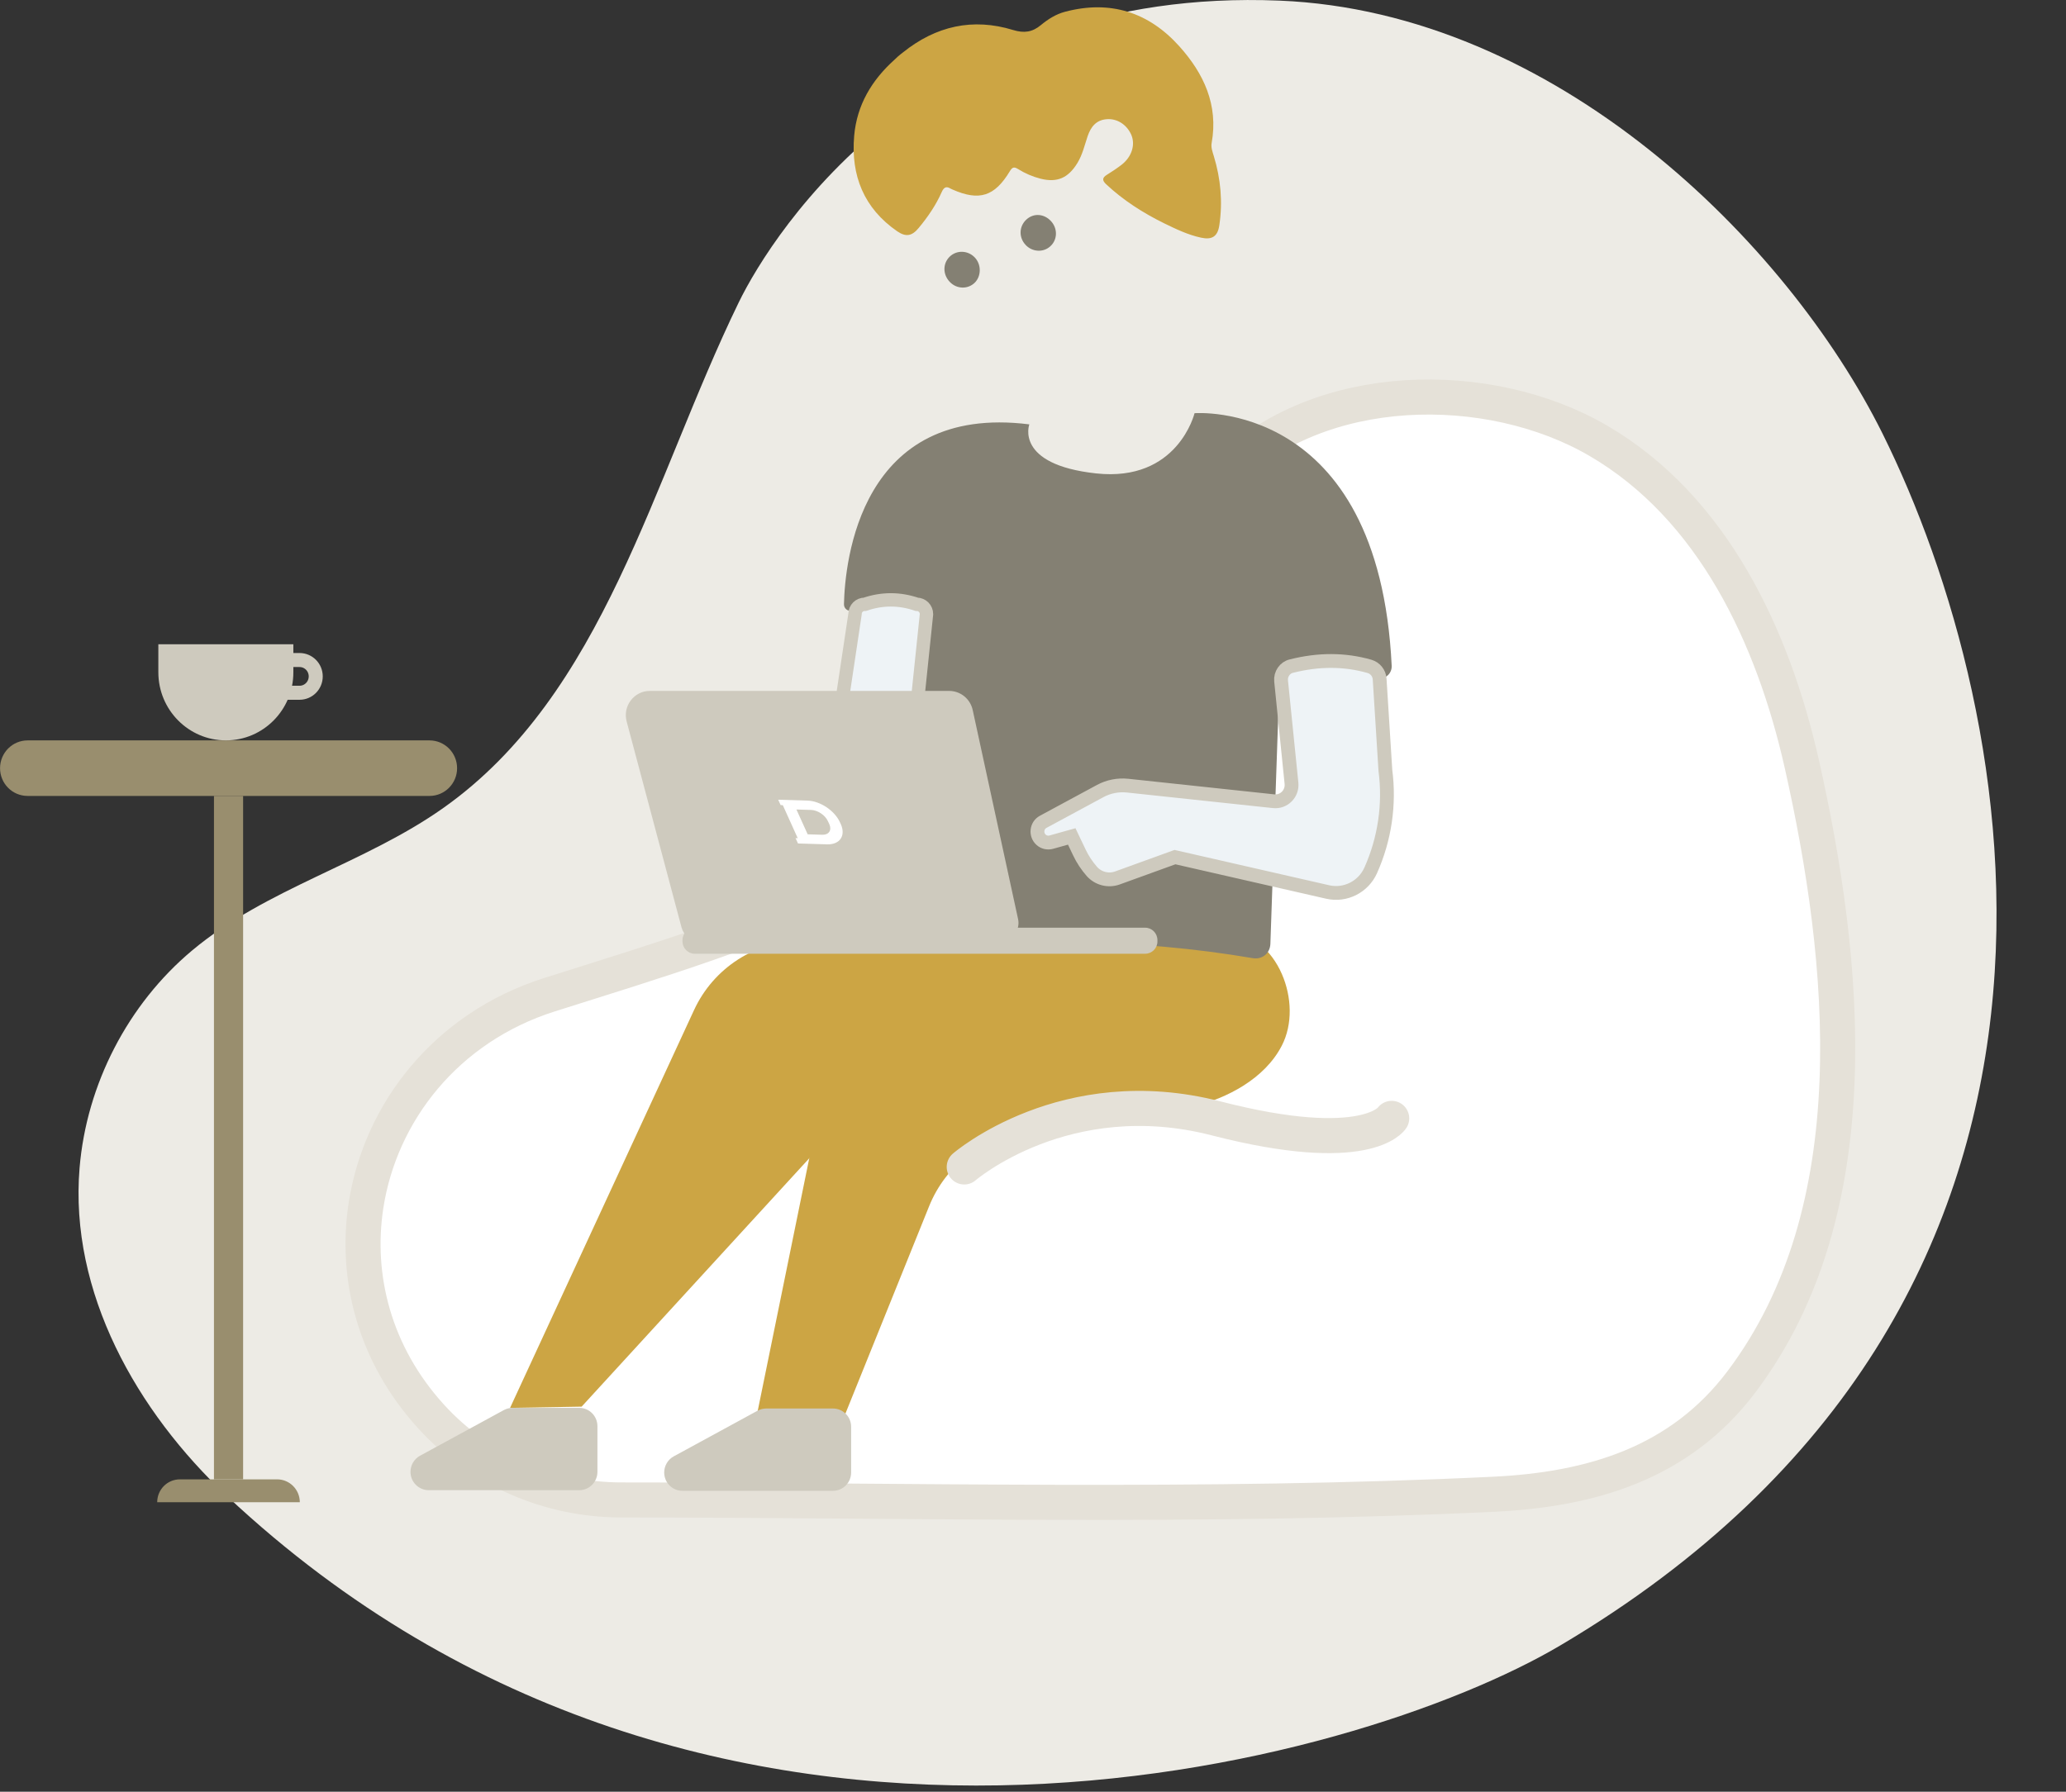
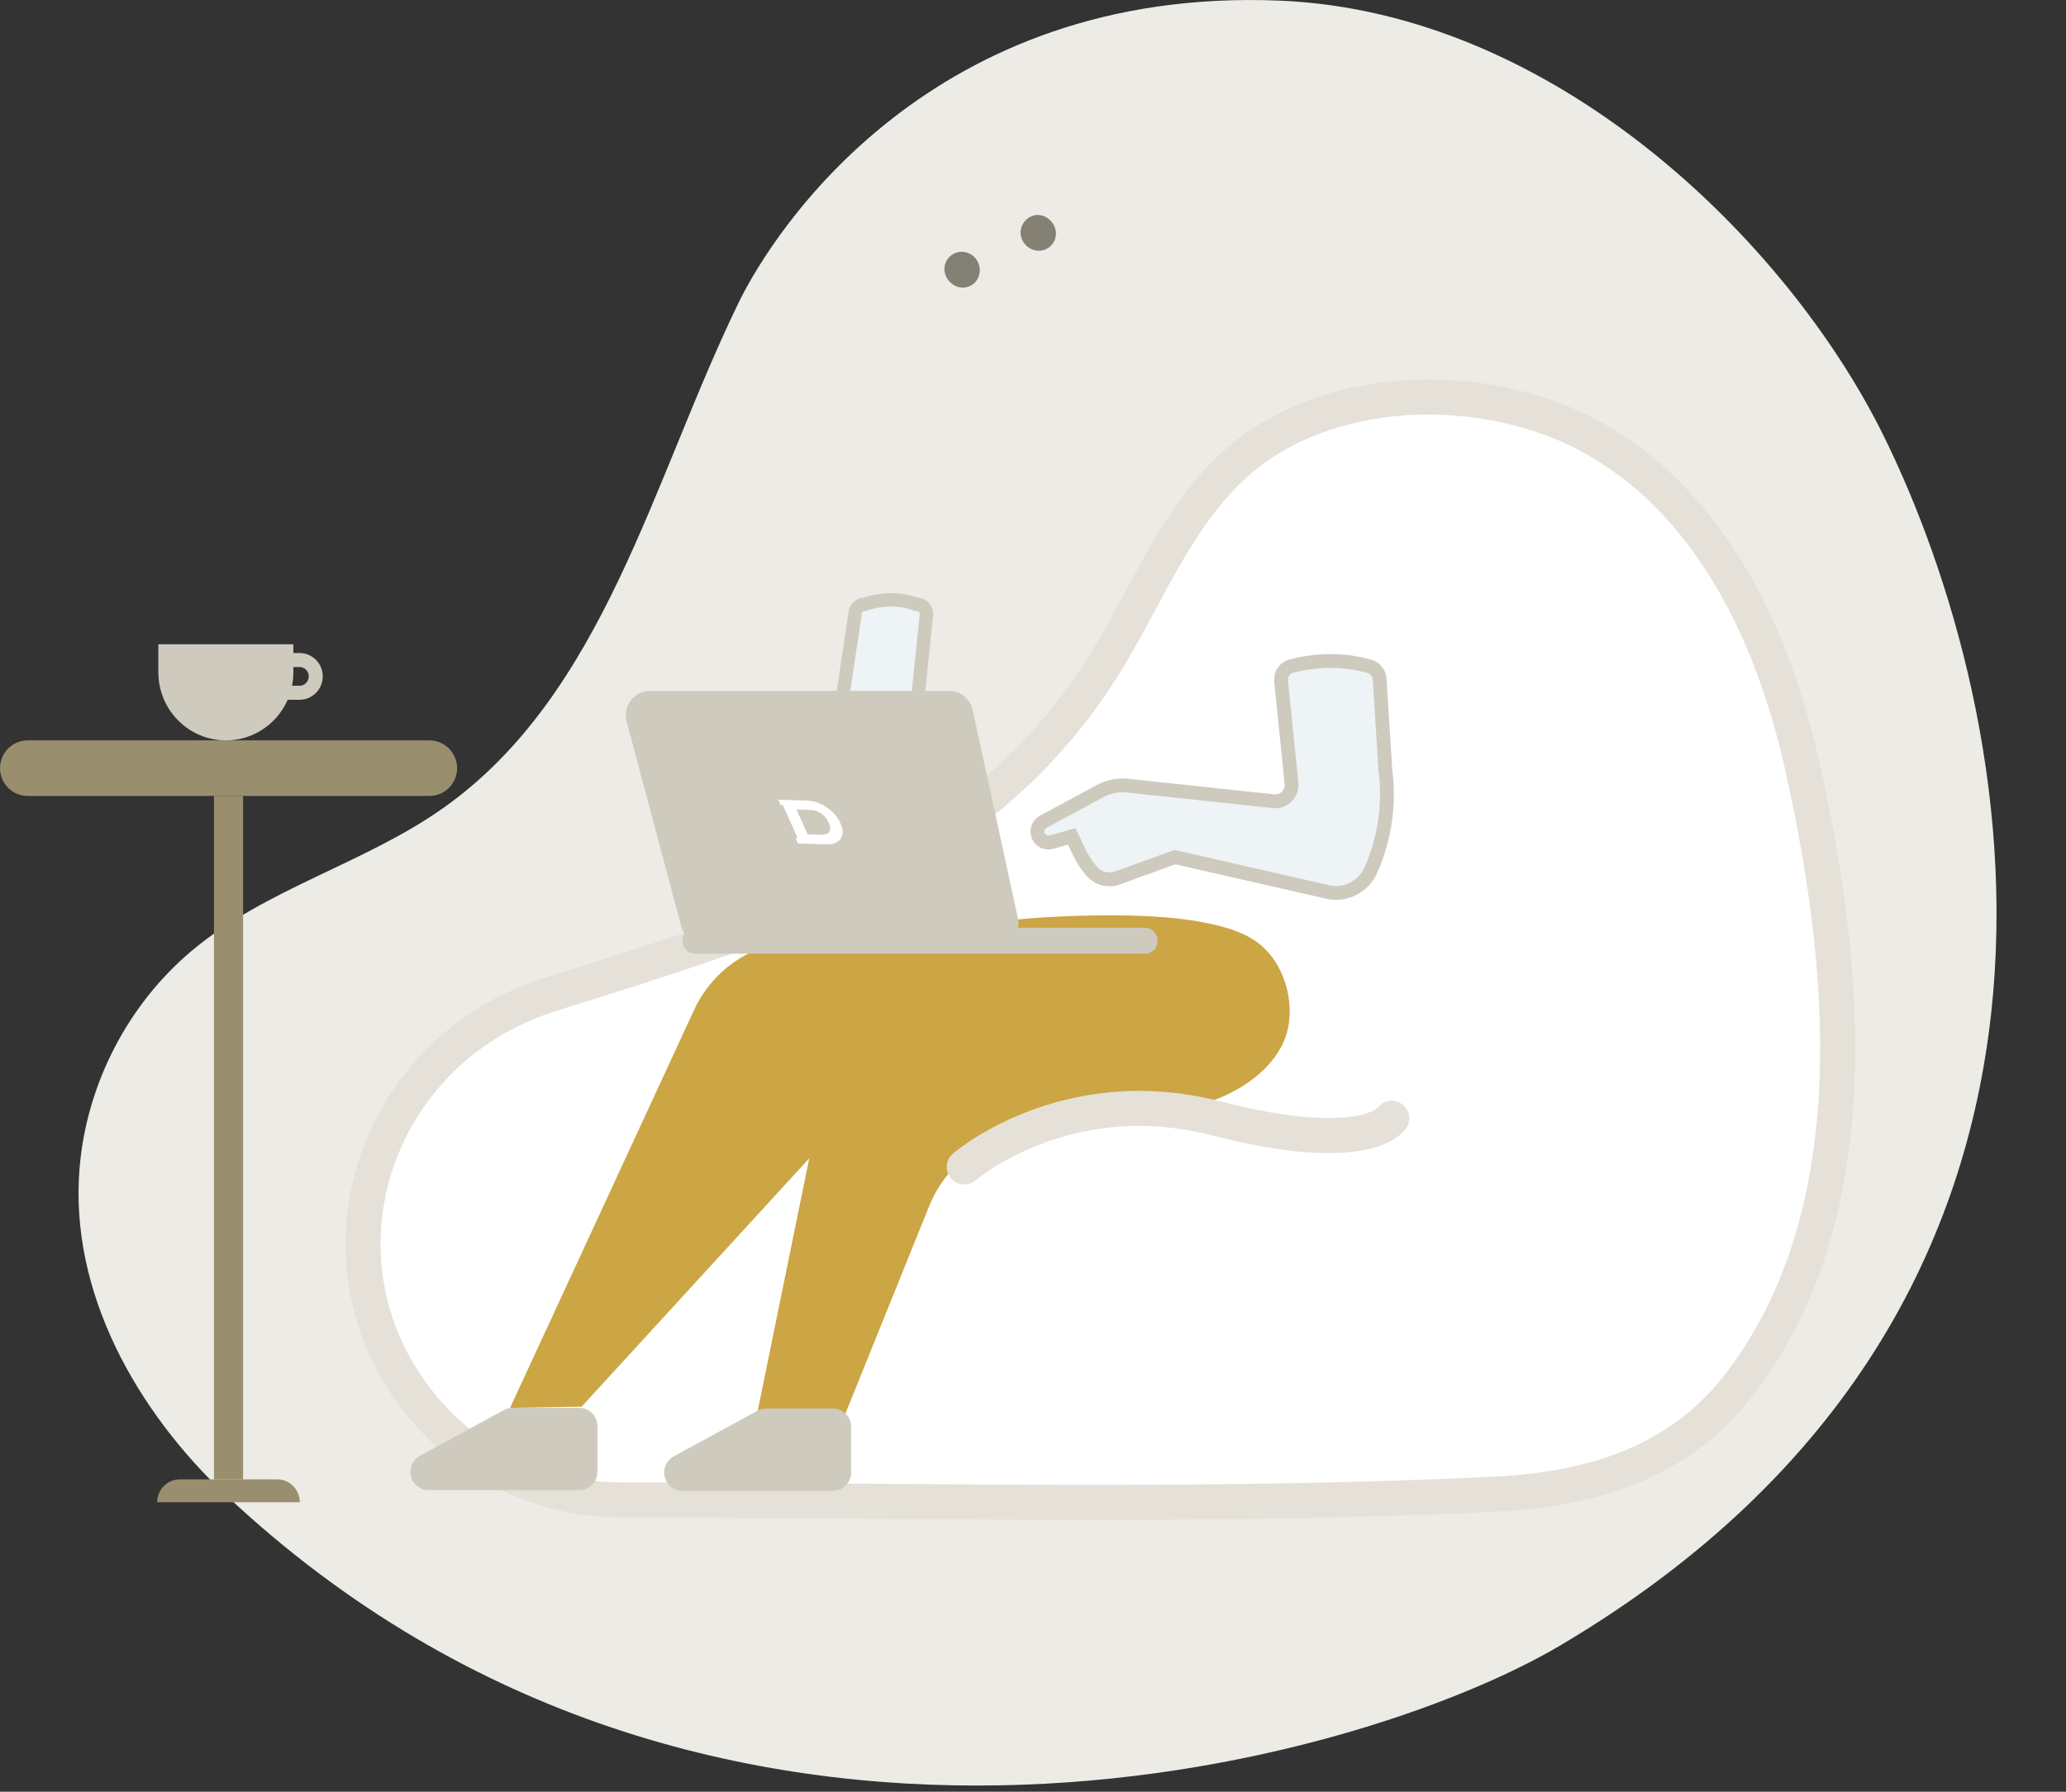
<svg xmlns="http://www.w3.org/2000/svg" width="249" height="216" viewBox="0 0 249 216" fill="none">
  <rect x="0" y="0" width="249" height="216" fill="#333333" stroke="none" />
  <g clip-path="url(#clip0_1544_2396)">
    <path d="M154.218 0.075C112.187 -1.655 93.254 27.782 89.026 36.473C78.603 57.93 72.828 83.674 53.443 97.395C43.934 104.123 32.08 107.105 23.15 114.586C15.43 121.048 10.434 130.705 9.592 140.786C8.34 155.781 16.471 170.159 27.389 180.389C85.629 234.965 163.748 212.723 187.993 198.397C258.16 156.927 243.456 85.616 226.879 52.253C215.372 29.13 187.456 1.444 154.218 0.075Z" fill="#EDEBE5" />
    <path d="M44.109 145.329C42.784 153.977 45.119 163.241 51.935 170.744C57.825 177.228 66.208 180.825 74.917 180.825C109.943 180.825 145.053 181.822 180.058 180.135C191.87 179.562 202.504 176.379 209.898 166.563C225.549 145.785 222.51 115.828 217.145 92.037C213.716 76.851 206.48 61.188 192.596 53.113C179.395 45.43 158.937 45.727 147.725 57.029C141.277 63.534 137.901 72.373 133.136 80.056C117.853 104.654 91.883 111.785 66.198 119.924C53.786 123.872 45.845 134.08 44.109 145.329Z" fill="white" stroke="#E5E1D8" stroke-width="4.227" stroke-miterlimit="10" />
    <path d="M154.498 117.43C155.686 120.157 155.823 123.468 154.487 126.057C152.426 130.058 147.861 132.414 143.811 133.39C135.596 135.353 128.644 136.234 123.669 136.616C118.504 137.019 113.992 140.415 111.972 145.434L101.117 172.335L91.314 170.128L99.392 130.525C101.317 121.112 108.207 113.695 117.105 111.466C122.869 110.67 128.728 110.31 134.545 110.352C138.489 110.384 142.496 110.575 146.357 111.477C148.239 111.912 150.185 112.538 151.753 113.769C152.931 114.692 153.867 115.976 154.498 117.43Z" fill="#CCA544" />
    <path d="M115.486 113.408H96.658C91.084 113.408 86.003 116.666 83.647 121.77L61.475 169.725L70.1 169.576L102.906 133.772L110.595 127.649L115.486 113.408Z" fill="#CCA544" />
-     <path d="M109.354 73.042C106.629 72.745 104.473 72.968 102.738 73.594C102.233 73.774 101.696 73.381 101.717 72.829C101.833 67.778 103.632 48.592 124.058 51.16C124.058 51.16 122.249 55.999 132.105 57.071C141.96 58.143 143.969 49.813 143.969 49.813C143.969 49.813 166.184 47.998 167.73 80.268C167.772 81.181 166.973 81.913 166.079 81.775C161.63 81.117 157.643 81.181 154.204 82.062L153.11 113.78C153.068 114.937 152.121 115.701 150.985 115.51C136.933 113.101 122.523 113.143 106.156 114.194L110.469 74.421C110.553 73.753 110.048 73.116 109.354 73.042Z" fill="#848073" />
    <path d="M103.05 74.028L100.609 90.317L109.056 99.114L111.664 74.039C111.664 73.381 111.138 72.85 110.486 72.85C108.403 72.139 106.321 72.139 104.238 72.85C103.576 72.84 103.05 73.37 103.05 74.028Z" fill="#EEF3F6" stroke="#CECABE" stroke-width="1.612" stroke-miterlimit="10" />
-     <path d="M102.948 16.364C103.274 12.65 105.073 9.658 107.797 7.207C107.944 7.069 108.081 6.931 108.228 6.803C108.418 6.634 108.617 6.485 108.817 6.326C112.793 3.132 117.242 2.124 122.112 3.62C123.438 4.023 124.426 3.875 125.447 3.026C126.32 2.304 127.277 1.699 128.381 1.413C133.809 -0.02 138.447 1.466 142.139 5.583C145.063 8.841 146.862 12.629 146.031 17.245C145.936 17.787 146.136 18.306 146.294 18.826C147.125 21.554 147.377 24.334 146.957 27.157C146.757 28.515 146.073 28.939 144.758 28.653C143.17 28.313 141.729 27.613 140.288 26.913C137.753 25.66 135.386 24.154 133.304 22.201C132.831 21.755 132.831 21.426 133.399 21.076C133.998 20.705 134.587 20.312 135.145 19.888C136.428 18.911 136.891 17.383 136.302 16.152C135.734 14.974 134.608 14.274 133.388 14.37C132.115 14.465 131.474 15.282 131.085 16.418C130.716 17.511 130.464 18.657 129.843 19.665C128.739 21.469 127.403 22.042 125.415 21.543C124.458 21.299 123.543 20.906 122.712 20.386C122.218 20.079 122.007 20.142 121.702 20.652C119.872 23.687 118.021 24.26 114.823 22.859C114.75 22.827 114.665 22.795 114.592 22.753C114.045 22.403 113.75 22.583 113.498 23.156C112.793 24.748 111.815 26.17 110.711 27.496C109.901 28.473 109.175 28.589 108.144 27.889C104.126 25.119 102.527 21.172 102.948 16.364Z" fill="#CCA544" />
    <path d="M114.444 30.955C115.286 30.128 116.632 30.159 117.474 31.029C118.294 31.878 118.284 33.311 117.453 34.107C116.622 34.892 115.307 34.85 114.486 34.001C113.624 33.12 113.603 31.794 114.444 30.955Z" fill="#848073" />
    <path d="M123.68 26.488C124.553 25.66 125.837 25.745 126.678 26.668C127.498 27.57 127.456 28.918 126.573 29.703C125.721 30.467 124.406 30.382 123.607 29.523C122.776 28.631 122.807 27.315 123.68 26.488Z" fill="#848073" />
    <path d="M154.401 82.094L155.653 94.425C155.779 95.677 154.738 96.728 153.497 96.59L135.889 94.712C134.753 94.595 133.617 94.818 132.608 95.359L125.729 99.073C124.919 99.508 124.792 100.633 125.487 101.248C125.823 101.546 126.276 101.641 126.707 101.524L129.168 100.835L130.083 102.755C130.472 103.583 130.988 104.358 131.587 105.047C132.355 105.918 133.575 106.236 134.669 105.843L141.611 103.328L160.008 107.531C162.132 108.019 164.31 106.926 165.204 104.92C166.887 101.153 167.507 96.983 166.971 92.886L166.277 81.861C166.234 81.139 165.74 80.534 165.056 80.333C162.048 79.473 158.914 79.473 155.643 80.301C154.854 80.481 154.317 81.267 154.401 82.094Z" fill="#EEF3F6" stroke="#CECABE" stroke-width="1.664" stroke-miterlimit="10" />
    <path d="M49.473 177.439C49.473 176.632 49.914 175.879 50.619 175.497L60.727 169.989C61.043 169.82 61.4 169.724 61.769 169.724H69.815C71.025 169.724 72.003 170.711 72.003 171.931V177.439C72.003 178.659 71.025 179.646 69.815 179.646H51.66C50.461 179.646 49.473 178.659 49.473 177.439Z" fill="#CECABE" />
    <path d="M80.051 177.514C80.051 176.708 80.493 175.954 81.197 175.572L91.305 170.065C91.621 169.895 91.978 169.8 92.347 169.8H100.393C101.603 169.8 102.581 170.786 102.581 172.007V177.514C102.581 178.735 101.603 179.722 100.393 179.722H82.239C81.029 179.722 80.051 178.735 80.051 177.514Z" fill="#CECABE" />
    <path d="M138.013 114.978H83.739C82.918 114.978 82.256 114.31 82.256 113.482V113.333C82.256 112.506 82.918 111.837 83.739 111.837H138.013C138.834 111.837 139.496 112.506 139.496 113.333V113.482C139.507 114.31 138.834 114.978 138.013 114.978Z" fill="#CECABE" />
    <path d="M75.528 86.985L82.144 111.817C82.396 112.75 83.238 113.408 84.205 113.408H120.62C121.976 113.408 122.997 112.135 122.702 110.798L117.233 85.595C116.938 84.247 115.76 83.292 114.393 83.292H78.336C76.422 83.282 75.023 85.118 75.528 86.985Z" fill="#CECABE" />
    <path d="M101.331 99.338L101.225 99.116C100.594 97.725 98.848 96.558 97.323 96.516L93.789 96.41L94.084 97.057L94.347 97.068L96.145 101.047L95.882 101.036L96.177 101.684L99.711 101.79C101.236 101.822 101.962 100.729 101.331 99.338ZM99.953 99.36C100.279 100.081 99.9 100.654 99.111 100.633L97.344 100.58L95.987 97.588L97.754 97.641C98.543 97.662 99.458 98.267 99.784 98.999L99.953 99.36Z" fill="white" />
    <path d="M116.213 140.681C116.213 140.681 128.383 130.143 146.558 134.823C164.734 139.503 167.731 134.823 167.731 134.823" fill="white" />
    <path d="M116.213 140.681C116.213 140.681 128.383 130.143 146.558 134.823C164.734 139.503 167.731 134.823 167.731 134.823" stroke="#E5E1D8" stroke-width="4.227" stroke-miterlimit="10" stroke-linecap="round" stroke-linejoin="round" />
    <path d="M51.766 95.953H3.33C1.489 95.953 0.006 94.456 0.006 92.61C0.006 90.763 1.489 89.257 3.33 89.257H51.766C53.596 89.257 55.09 90.753 55.09 92.61C55.09 94.456 53.596 95.953 51.766 95.953Z" fill="#998E6E" />
    <path d="M29.3 95.953H25.787V178.342H29.3V95.953Z" fill="#998E6E" />
    <path d="M36.134 181.1H18.947C18.947 179.572 20.167 178.341 21.682 178.341H33.399C34.914 178.341 36.134 179.582 36.134 181.1Z" fill="#998E6E" />
    <path d="M34.414 83.515H36.097C37.18 83.515 38.053 82.634 38.053 81.541C38.053 80.448 37.18 79.568 36.097 79.568H34.414" stroke="#CECABE" stroke-width="1.691" stroke-miterlimit="10" stroke-linecap="round" stroke-linejoin="round" />
    <path d="M27.225 89.256C22.734 89.256 19.084 85.584 19.084 81.043V77.668H35.356V81.043C35.366 85.584 31.716 89.256 27.225 89.256Z" fill="#CECABE" />
  </g>
  <defs>
    <clipPath id="clip0_1544_2396">
      <rect width="248.526" height="215.259" fill="white" />
    </clipPath>
  </defs>
</svg>